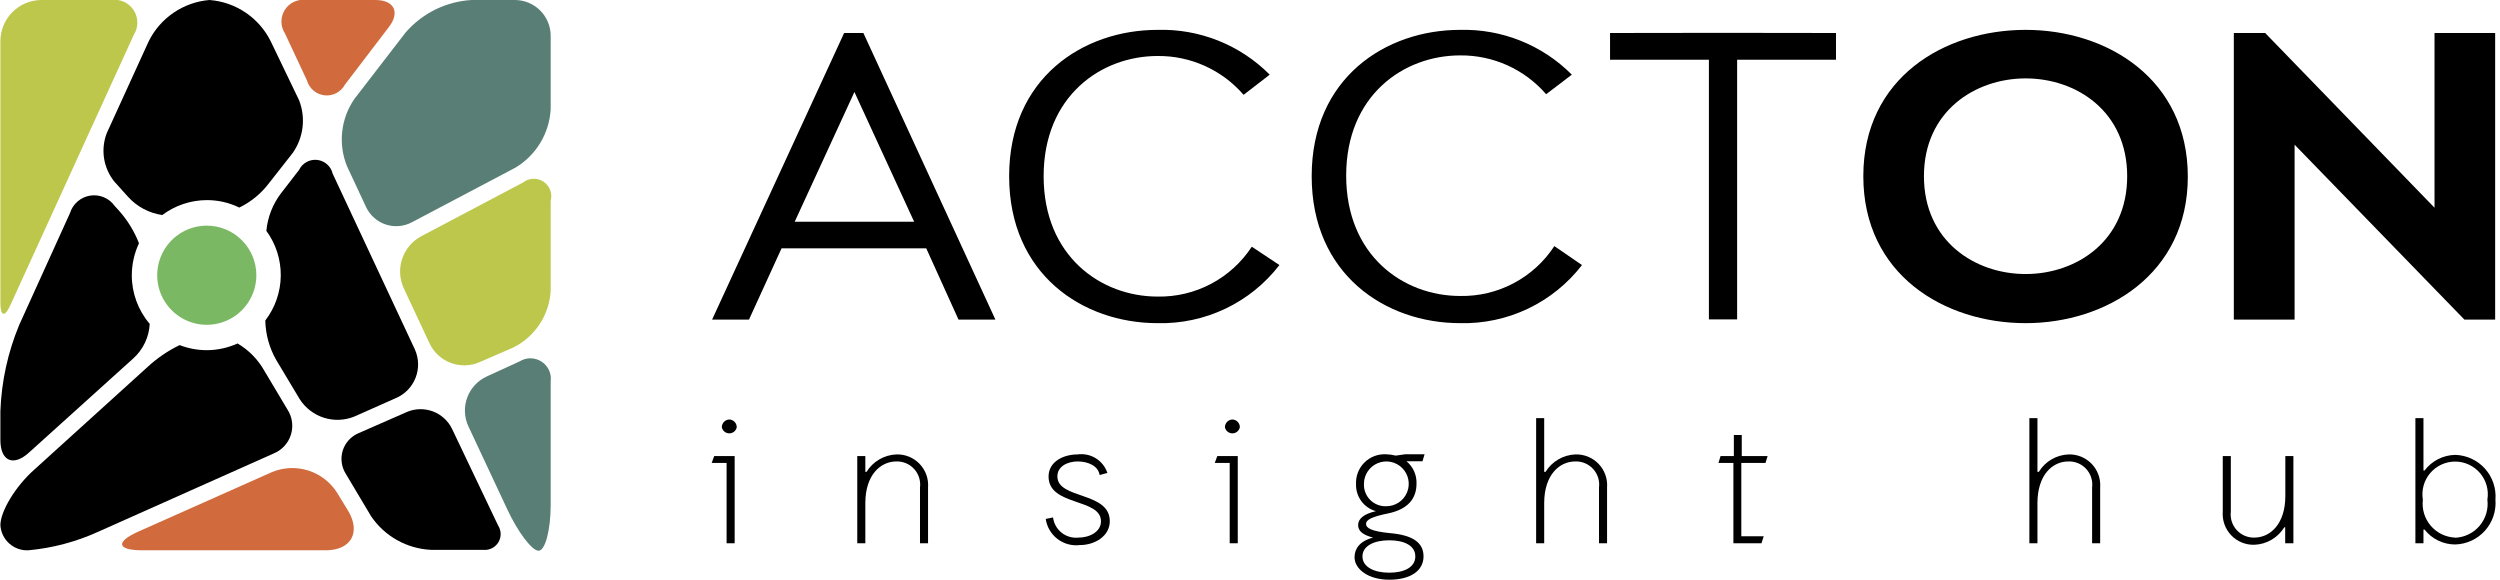
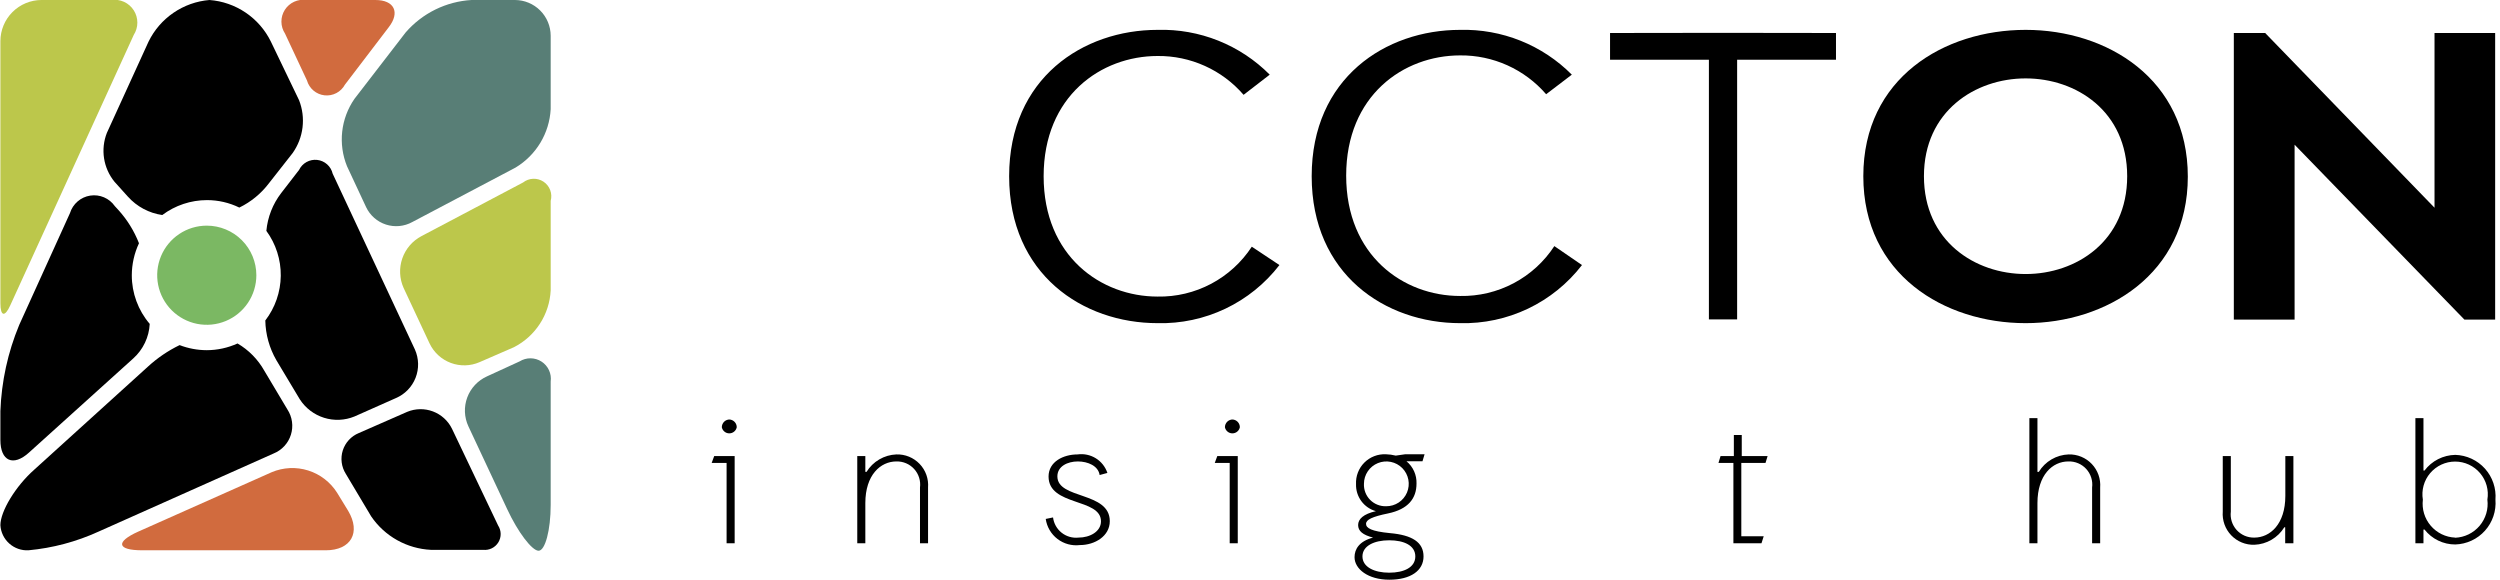
<svg xmlns="http://www.w3.org/2000/svg" width="276" height="64" viewBox="0 0 276 64" fill="none">
  <g clip-path="url(#clip0)">
    <path d="M42.908 3.017C44.194 1.368 43.535 -4.42713e-05 41.441 -4.42713e-05H33.825C33.365 -0.068 32.895 -0.001 32.472 0.193C32.05 0.386 31.692 0.698 31.443 1.09C31.194 1.483 31.063 1.939 31.068 2.403C31.072 2.868 31.211 3.322 31.467 3.709L33.891 8.886C34.014 9.321 34.265 9.709 34.61 10C34.956 10.292 35.38 10.474 35.829 10.524C36.278 10.573 36.732 10.488 37.133 10.278C37.533 10.069 37.862 9.745 38.078 9.348L42.908 3.017Z" fill="#D16B3E" />
    <path d="M60.795 42.123C60.854 41.698 60.79 41.265 60.611 40.875C60.433 40.486 60.147 40.155 59.787 39.921C59.428 39.688 59.009 39.562 58.58 39.557C58.152 39.553 57.731 39.671 57.366 39.897L53.772 41.546C53.272 41.77 52.821 42.091 52.445 42.491C52.07 42.891 51.778 43.362 51.586 43.876C51.394 44.39 51.307 44.937 51.328 45.485C51.35 46.033 51.48 46.571 51.712 47.069L55.998 56.218C57.169 58.741 58.735 60.802 59.46 60.802C60.185 60.802 60.795 58.526 60.795 55.74V42.123Z" fill="#587E76" />
    <path d="M47.426 37.919C47.899 38.912 48.739 39.682 49.77 40.067C50.801 40.452 51.941 40.42 52.949 39.979L56.74 38.331C57.907 37.734 58.895 36.841 59.607 35.741C60.319 34.642 60.729 33.374 60.796 32.066V22.174C60.903 21.783 60.884 21.368 60.742 20.988C60.6 20.608 60.341 20.283 60.004 20.058C59.666 19.834 59.266 19.721 58.861 19.737C58.455 19.753 58.065 19.896 57.746 20.146L46.535 26.065C45.539 26.587 44.78 27.47 44.413 28.533C44.045 29.596 44.097 30.759 44.557 31.786L47.426 37.919Z" fill="#BCC74B" />
    <path d="M4.578 -0.001C3.377 0.003 2.226 0.482 1.377 1.331C0.527 2.181 0.048 3.331 0.044 4.532L0.044 33.482C0.044 34.933 0.539 35.032 1.132 33.713L14.766 3.856C15.026 3.45 15.164 2.978 15.164 2.496C15.164 2.014 15.025 1.541 14.765 1.136C14.505 0.73 14.134 0.407 13.696 0.205C13.258 0.004 12.771 -0.068 12.293 -0.001H4.578Z" fill="#BCC74B" />
    <path d="M40.418 22.867C40.633 23.32 40.938 23.724 41.315 24.055C41.692 24.387 42.132 24.637 42.609 24.791C43.087 24.946 43.59 25.001 44.09 24.953C44.589 24.906 45.073 24.757 45.513 24.515L56.921 18.498C58.044 17.821 58.984 16.88 59.66 15.756C60.335 14.633 60.725 13.361 60.795 12.052V3.94C60.791 2.897 60.375 1.897 59.637 1.159C58.899 0.421 57.899 0.004 56.855 0L52.058 0C50.669 0.081 49.31 0.44 48.061 1.054C46.812 1.669 45.699 2.527 44.787 3.578L39.132 10.914C38.388 11.987 37.923 13.229 37.779 14.527C37.636 15.825 37.817 17.139 38.308 18.349L40.418 22.867Z" fill="#587E76" />
    <path d="M22.828 24.911C21.745 24.911 20.687 25.232 19.787 25.833C18.887 26.435 18.185 27.29 17.771 28.29C17.357 29.29 17.248 30.39 17.459 31.452C17.671 32.514 18.192 33.489 18.957 34.255C19.723 35.02 20.698 35.541 21.76 35.753C22.822 35.964 23.922 35.855 24.922 35.441C25.922 35.027 26.777 34.325 27.379 33.425C27.98 32.525 28.301 31.467 28.301 30.384C28.301 28.933 27.724 27.541 26.698 26.514C25.671 25.488 24.279 24.911 22.828 24.911Z" fill="#7bb863" />
    <path d="M15.26 58.691C12.721 59.829 12.919 60.752 15.705 60.752H35.967C38.753 60.752 39.858 58.79 38.44 56.4L37.22 54.405C36.481 53.232 35.349 52.359 34.026 51.942C32.704 51.526 31.277 51.592 29.999 52.13L15.26 58.691Z" fill="#D16B3E" />
    <path d="M49.898 47.332C49.466 46.45 48.713 45.767 47.794 45.421C46.875 45.075 45.859 45.092 44.952 45.469L39.611 47.81C39.194 47.981 38.82 48.241 38.515 48.572C38.21 48.903 37.981 49.297 37.844 49.726C37.707 50.155 37.666 50.609 37.724 51.056C37.781 51.502 37.936 51.931 38.176 52.311L40.979 57.01C41.718 58.094 42.698 58.991 43.842 59.632C44.986 60.273 46.264 60.639 47.574 60.703H53.344C53.672 60.737 54.003 60.678 54.298 60.532C54.594 60.386 54.842 60.159 55.015 59.878C55.187 59.597 55.277 59.273 55.273 58.944C55.269 58.614 55.172 58.292 54.992 58.015L49.898 47.332Z" fill="#000000" />
    <path d="M26.421 22.916C27.721 22.284 28.851 21.351 29.718 20.196L32.307 16.898C32.9 16.061 33.276 15.089 33.399 14.07C33.523 13.051 33.391 12.018 33.016 11.062L29.9 4.583C29.267 3.296 28.309 2.196 27.12 1.392C25.932 0.588 24.555 0.108 23.124 0C21.7 0.118 20.332 0.604 19.153 1.411C17.973 2.217 17.024 3.316 16.398 4.6L11.798 14.673C11.447 15.565 11.341 16.535 11.488 17.482C11.636 18.43 12.033 19.32 12.639 20.064L14.122 21.712C15.11 22.811 16.452 23.529 17.914 23.74C19.341 22.67 21.077 22.092 22.86 22.092C24.094 22.093 25.312 22.374 26.421 22.916Z" fill="#000000" />
    <path d="M45.81 38.594L36.726 19.173C36.633 18.774 36.419 18.414 36.113 18.142C35.807 17.87 35.424 17.699 35.017 17.654C34.61 17.609 34.199 17.691 33.84 17.889C33.482 18.088 33.194 18.392 33.016 18.761L31.054 21.3C30.118 22.511 29.547 23.964 29.406 25.488C30.459 26.927 31.018 28.669 30.997 30.453C30.976 32.236 30.377 33.965 29.29 35.38C29.319 36.921 29.739 38.43 30.51 39.765L33.099 44.084C33.725 45.055 34.671 45.776 35.773 46.123C36.875 46.469 38.064 46.419 39.133 45.98L43.699 43.952C44.193 43.743 44.639 43.437 45.013 43.053C45.387 42.669 45.681 42.214 45.877 41.715C46.073 41.217 46.169 40.684 46.157 40.148C46.145 39.612 46.027 39.084 45.81 38.594Z" fill="#000000" />
    <path d="M19.827 38.1C18.546 38.721 17.363 39.526 16.316 40.49L3.802 51.833C1.692 53.696 0.043 56.466 0.043 57.982C0.09 58.76 0.442 59.487 1.023 60.005C1.603 60.524 2.365 60.793 3.143 60.752C5.817 60.503 8.431 59.806 10.875 58.691L30.197 50.069C30.65 49.887 31.056 49.608 31.388 49.25C31.72 48.892 31.968 48.465 32.114 48C32.261 47.535 32.303 47.043 32.236 46.559C32.17 46.076 31.997 45.614 31.73 45.205L29.175 40.919C28.475 39.675 27.456 38.639 26.224 37.919C25.157 38.404 24 38.657 22.828 38.66C21.802 38.658 20.785 38.468 19.827 38.1Z" fill="#000000" />
    <path d="M15.343 26.856C14.812 25.495 14.036 24.243 13.051 23.163L12.672 22.751C12.373 22.323 11.96 21.988 11.48 21.784C11 21.579 10.473 21.514 9.957 21.595C9.442 21.675 8.959 21.899 8.565 22.241C8.171 22.582 7.88 23.027 7.726 23.526L2.121 35.874C0.865 38.895 0.162 42.117 0.043 45.387L0.043 48.569C0.043 50.91 1.461 51.536 3.192 49.97L14.716 39.567C15.254 39.083 15.691 38.497 16.002 37.843C16.313 37.19 16.493 36.481 16.53 35.759C15.249 34.261 14.547 32.355 14.551 30.384C14.555 29.165 14.825 27.96 15.343 26.856Z" fill="#000000" />
-     <path d="M102.258 27.417H86.283L82.689 35.281H78.617L93.191 3.644H95.317L109.891 35.281H105.819L102.258 27.417ZM87.734 24.482H100.923L94.328 10.156L87.734 24.482Z" fill="#000000" />
    <path d="M174.65 29.263C173.069 31.314 171.027 32.962 168.69 34.077C166.353 35.191 163.786 35.739 161.197 35.676C152.954 35.676 144.81 30.302 144.81 19.454C144.81 8.606 152.971 3.297 161.197 3.297C163.481 3.239 165.753 3.647 167.874 4.498C169.994 5.348 171.919 6.623 173.529 8.243L170.694 10.403C169.517 9.041 168.058 7.952 166.418 7.212C164.778 6.472 162.997 6.098 161.197 6.116C154.949 6.116 148.618 10.535 148.618 19.388C148.618 28.241 154.949 32.676 161.197 32.676C163.256 32.715 165.291 32.23 167.11 31.266C168.93 30.303 170.475 28.893 171.6 27.169L174.65 29.263Z" fill="#000000" />
    <path d="M190.79 3.627H190.213H189.636L177.749 3.643V6.595H188.663V35.264H189.636H190.79H191.779V6.595H202.693V3.643L190.79 3.627Z" fill="#000000" />
    <path d="M223.631 35.676C214.645 35.676 205.71 30.302 205.71 19.454C205.71 8.606 214.645 3.297 223.631 3.297C232.616 3.297 241.535 8.705 241.535 19.503C241.535 30.302 232.5 35.676 223.631 35.676ZM223.631 30.253C229.203 30.253 234.841 26.642 234.841 19.454C234.841 12.266 229.203 8.655 223.631 8.655C218.058 8.655 212.403 12.282 212.403 19.454C212.403 26.625 218.042 30.253 223.631 30.253Z" fill="#000000" />
    <path d="M250.076 3.644L268.771 22.933V3.644H275.465V35.281H272.068L253.323 15.975V35.281H246.614V3.644H250.076Z" fill="#000000" />
    <path d="M78.848 50.349H81.106V59.977H80.216V51.108H78.568L78.848 50.349ZM80.496 46.31C80.721 46.315 80.935 46.407 81.092 46.567C81.249 46.727 81.337 46.943 81.337 47.168C81.299 47.358 81.196 47.529 81.046 47.652C80.895 47.776 80.707 47.843 80.513 47.843C80.319 47.843 80.13 47.776 79.98 47.652C79.83 47.529 79.727 47.358 79.689 47.168C79.689 47.055 79.711 46.944 79.754 46.84C79.797 46.736 79.86 46.641 79.94 46.561C80.019 46.482 80.114 46.419 80.218 46.376C80.322 46.333 80.433 46.31 80.546 46.31H80.496Z" fill="#000000" />
    <path d="M95.665 52.097C96.013 51.529 96.497 51.056 97.072 50.72C97.647 50.383 98.296 50.194 98.962 50.168C99.439 50.153 99.914 50.238 100.356 50.419C100.798 50.6 101.197 50.871 101.527 51.217C101.857 51.562 102.11 51.973 102.271 52.423C102.431 52.873 102.494 53.352 102.457 53.828V59.977H101.567V53.828C101.614 53.462 101.582 53.089 101.472 52.736C101.362 52.384 101.177 52.059 100.929 51.785C100.682 51.511 100.378 51.293 100.038 51.148C99.698 51.003 99.331 50.933 98.962 50.943C97.214 50.943 95.533 52.427 95.533 55.543V59.977H94.642V50.349H95.533V52.097H95.665Z" fill="#000000" />
    <path d="M141.249 29.263C139.668 31.314 137.626 32.963 135.289 34.077C132.951 35.191 130.385 35.739 127.796 35.676C119.553 35.676 111.409 30.302 111.409 19.454C111.409 8.606 119.586 3.297 127.796 3.297C130.088 3.232 132.369 3.637 134.499 4.488C136.628 5.339 138.561 6.617 140.177 8.243L137.292 10.469C136.116 9.107 134.657 8.018 133.017 7.278C131.377 6.538 129.595 6.164 127.796 6.182C121.564 6.182 115.217 10.601 115.217 19.454C115.217 28.307 121.564 32.742 127.796 32.742C129.855 32.781 131.889 32.296 133.709 31.332C135.528 30.369 137.074 28.959 138.199 27.235L141.249 29.263Z" fill="#000000" />
    <path d="M116.256 57.125C116.338 57.789 116.678 58.395 117.202 58.811C117.726 59.227 118.393 59.421 119.058 59.351C120.344 59.351 121.548 58.675 121.548 57.554C121.548 54.966 115.761 55.905 115.761 52.608C115.761 50.959 117.41 50.168 118.96 50.168C119.661 50.07 120.375 50.221 120.978 50.594C121.58 50.968 122.033 51.54 122.257 52.212L121.4 52.443C121.251 51.438 120.114 50.943 118.993 50.943C117.871 50.943 116.734 51.471 116.734 52.592C116.734 55.147 122.521 54.24 122.521 57.538C122.521 59.186 120.872 60.175 119.223 60.175C118.342 60.284 117.453 60.042 116.747 59.503C116.041 58.964 115.575 58.169 115.448 57.29L116.256 57.125Z" fill="#000000" />
    <path d="M134.39 50.349H136.649V59.977H135.759V51.108H134.11L134.39 50.349ZM136.039 46.31C136.264 46.315 136.477 46.407 136.635 46.567C136.792 46.727 136.88 46.943 136.88 47.168C136.842 47.358 136.739 47.529 136.588 47.652C136.438 47.776 136.25 47.843 136.056 47.843C135.861 47.843 135.673 47.776 135.523 47.652C135.373 47.529 135.27 47.358 135.231 47.168C135.231 46.94 135.322 46.722 135.482 46.561C135.643 46.401 135.861 46.31 136.089 46.31H136.039Z" fill="#000000" />
    <path d="M151.585 59.351C150.448 59.054 149.937 58.625 149.937 57.966C149.937 57.306 150.514 56.746 151.899 56.433C151.252 56.252 150.685 55.86 150.287 55.319C149.89 54.778 149.685 54.12 149.706 53.449C149.685 53.01 149.756 52.572 149.914 52.162C150.072 51.752 150.314 51.38 150.625 51.07C150.935 50.76 151.307 50.517 151.717 50.359C152.126 50.201 152.565 50.13 153.003 50.151C153.37 50.16 153.735 50.21 154.091 50.3L155.13 50.151H157.273L157.042 50.926H155.278C155.638 51.224 155.925 51.6 156.116 52.026C156.308 52.452 156.399 52.916 156.383 53.383C156.383 55.031 155.46 56.218 153.251 56.68C151.486 57.043 150.811 57.372 150.811 57.834C150.811 58.296 151.388 58.658 153.448 58.856C155.905 59.071 157.158 59.862 157.158 61.428C157.158 62.994 155.74 64 153.382 64C151.025 64 149.541 62.813 149.541 61.511C149.541 60.62 150.069 59.746 151.585 59.351ZM153.366 63.225C155.015 63.225 156.251 62.632 156.251 61.428C156.251 60.224 155.015 59.648 153.366 59.648C151.717 59.648 150.415 60.258 150.415 61.428C150.415 62.599 151.717 63.225 153.366 63.225ZM153.036 55.889C153.525 55.892 154.004 55.75 154.413 55.481C154.821 55.212 155.141 54.828 155.331 54.377C155.521 53.927 155.573 53.43 155.481 52.949C155.389 52.469 155.156 52.027 154.813 51.679C154.469 51.331 154.03 51.092 153.551 50.994C153.072 50.895 152.575 50.941 152.122 51.125C151.668 51.309 151.28 51.623 151.006 52.028C150.731 52.433 150.583 52.91 150.58 53.399C150.564 53.728 150.616 54.056 150.733 54.363C150.85 54.67 151.03 54.95 151.261 55.184C151.492 55.418 151.769 55.601 152.075 55.722C152.38 55.844 152.708 55.9 153.036 55.889Z" fill="#000000" />
-     <path d="M170.627 52.097C170.976 51.529 171.459 51.056 172.035 50.72C172.61 50.384 173.259 50.194 173.925 50.168C174.402 50.153 174.877 50.238 175.319 50.419C175.761 50.6 176.16 50.872 176.49 51.217C176.82 51.562 177.073 51.973 177.233 52.423C177.393 52.873 177.457 53.352 177.42 53.828V59.977H176.529V53.828C176.577 53.46 176.545 53.086 176.434 52.732C176.323 52.379 176.136 52.053 175.887 51.778C175.637 51.504 175.331 51.287 174.99 51.143C174.648 50.998 174.279 50.93 173.908 50.943C172.16 50.943 170.479 52.427 170.479 55.543V59.977H169.589V46.162H170.479V52.097H170.627Z" fill="#000000" />
    <path d="M192.241 51.108V59.202H194.714L194.467 59.977H191.367V51.108H189.719L189.949 50.349H191.417V48.025H192.29V50.349H195.143L194.912 51.108H192.241Z" fill="#000000" />
    <path d="M225.082 52.097C225.429 51.527 225.911 51.053 226.487 50.716C227.063 50.379 227.713 50.191 228.379 50.168C228.855 50.155 229.329 50.242 229.769 50.424C230.209 50.606 230.606 50.878 230.934 51.223C231.262 51.568 231.513 51.979 231.673 52.427C231.832 52.876 231.895 53.353 231.858 53.828V59.977H230.968V53.828C231.016 53.46 230.983 53.086 230.872 52.732C230.761 52.379 230.574 52.053 230.325 51.778C230.076 51.504 229.769 51.287 229.428 51.143C229.086 50.998 228.717 50.93 228.346 50.943C226.599 50.943 224.934 52.427 224.934 55.543V59.977H224.043V46.162H224.934V52.097H225.082Z" fill="#000000" />
    <path d="M252.186 58.213C251.837 58.781 251.354 59.254 250.778 59.59C250.203 59.927 249.554 60.116 248.888 60.142C248.411 60.158 247.936 60.072 247.494 59.891C247.052 59.711 246.653 59.439 246.323 59.093C245.993 58.748 245.74 58.337 245.58 57.887C245.42 57.437 245.356 56.958 245.393 56.482V50.349H246.284V56.482C246.239 56.846 246.272 57.215 246.383 57.565C246.493 57.914 246.677 58.236 246.922 58.508C247.168 58.78 247.469 58.996 247.805 59.142C248.142 59.287 248.506 59.358 248.872 59.351C250.62 59.351 252.301 57.867 252.301 54.751V50.349H253.191V59.977H252.285V58.213H252.186Z" fill="#000000" />
    <path d="M267.55 59.977H266.66V46.162H267.55V51.949H267.666C268.063 51.421 268.576 50.991 269.164 50.691C269.753 50.392 270.402 50.23 271.062 50.218C271.683 50.236 272.294 50.38 272.857 50.642C273.421 50.903 273.926 51.276 274.34 51.739C274.755 52.202 275.072 52.744 275.27 53.332C275.469 53.921 275.546 54.544 275.497 55.163C275.546 55.783 275.469 56.406 275.27 56.994C275.072 57.583 274.755 58.125 274.34 58.588C273.926 59.05 273.421 59.424 272.857 59.685C272.294 59.947 271.683 60.091 271.062 60.109C270.408 60.111 269.762 59.963 269.173 59.677C268.585 59.392 268.069 58.976 267.666 58.461H267.55V59.977ZM271.045 59.367C271.563 59.346 272.07 59.218 272.536 58.991C273.001 58.764 273.414 58.442 273.749 58.047C274.083 57.652 274.332 57.192 274.48 56.695C274.628 56.199 274.671 55.677 274.607 55.163C274.693 54.646 274.666 54.116 274.527 53.61C274.388 53.105 274.14 52.635 273.801 52.235C273.462 51.835 273.04 51.513 272.564 51.292C272.088 51.072 271.57 50.957 271.045 50.957C270.521 50.957 270.003 51.072 269.527 51.292C269.051 51.513 268.629 51.835 268.29 52.235C267.951 52.635 267.703 53.105 267.564 53.61C267.425 54.116 267.398 54.646 267.484 55.163C267.423 55.676 267.467 56.196 267.616 56.69C267.765 57.185 268.014 57.643 268.349 58.036C268.683 58.429 269.096 58.749 269.56 58.976C270.024 59.202 270.53 59.33 271.045 59.351V59.367Z" fill="#000000" />
  </g>
  <defs fill="#000000">
    <clipPath id="clip0" fill="#000000">
      <rect width="275.541" height="64" fill="#000000" />
    </clipPath>
  </defs>
</svg>